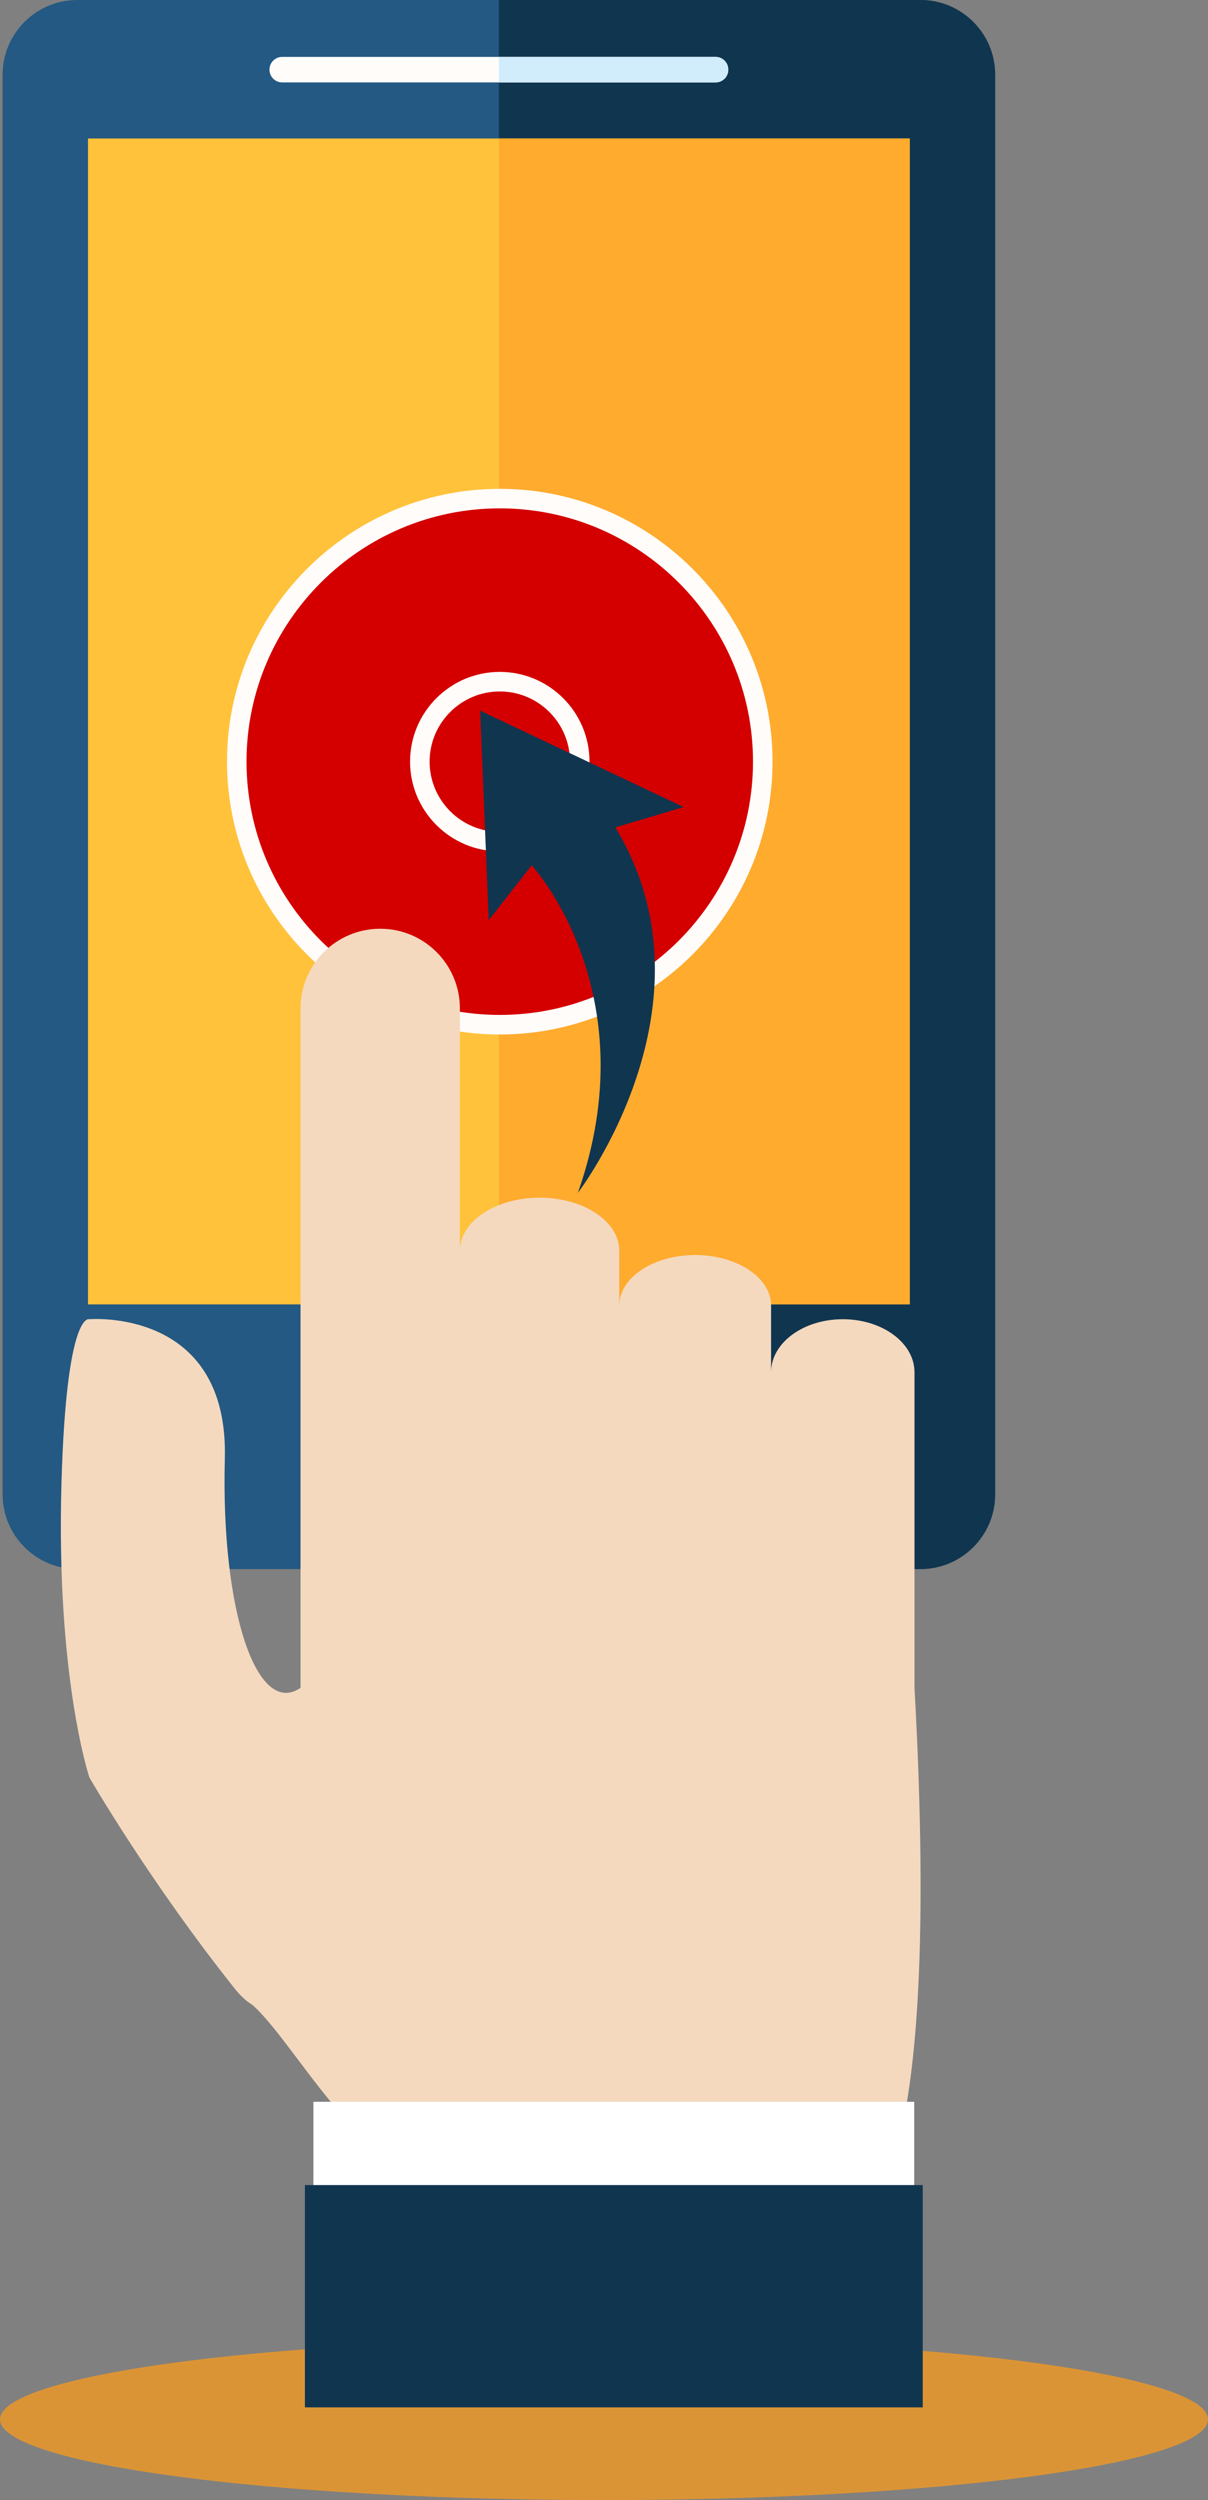
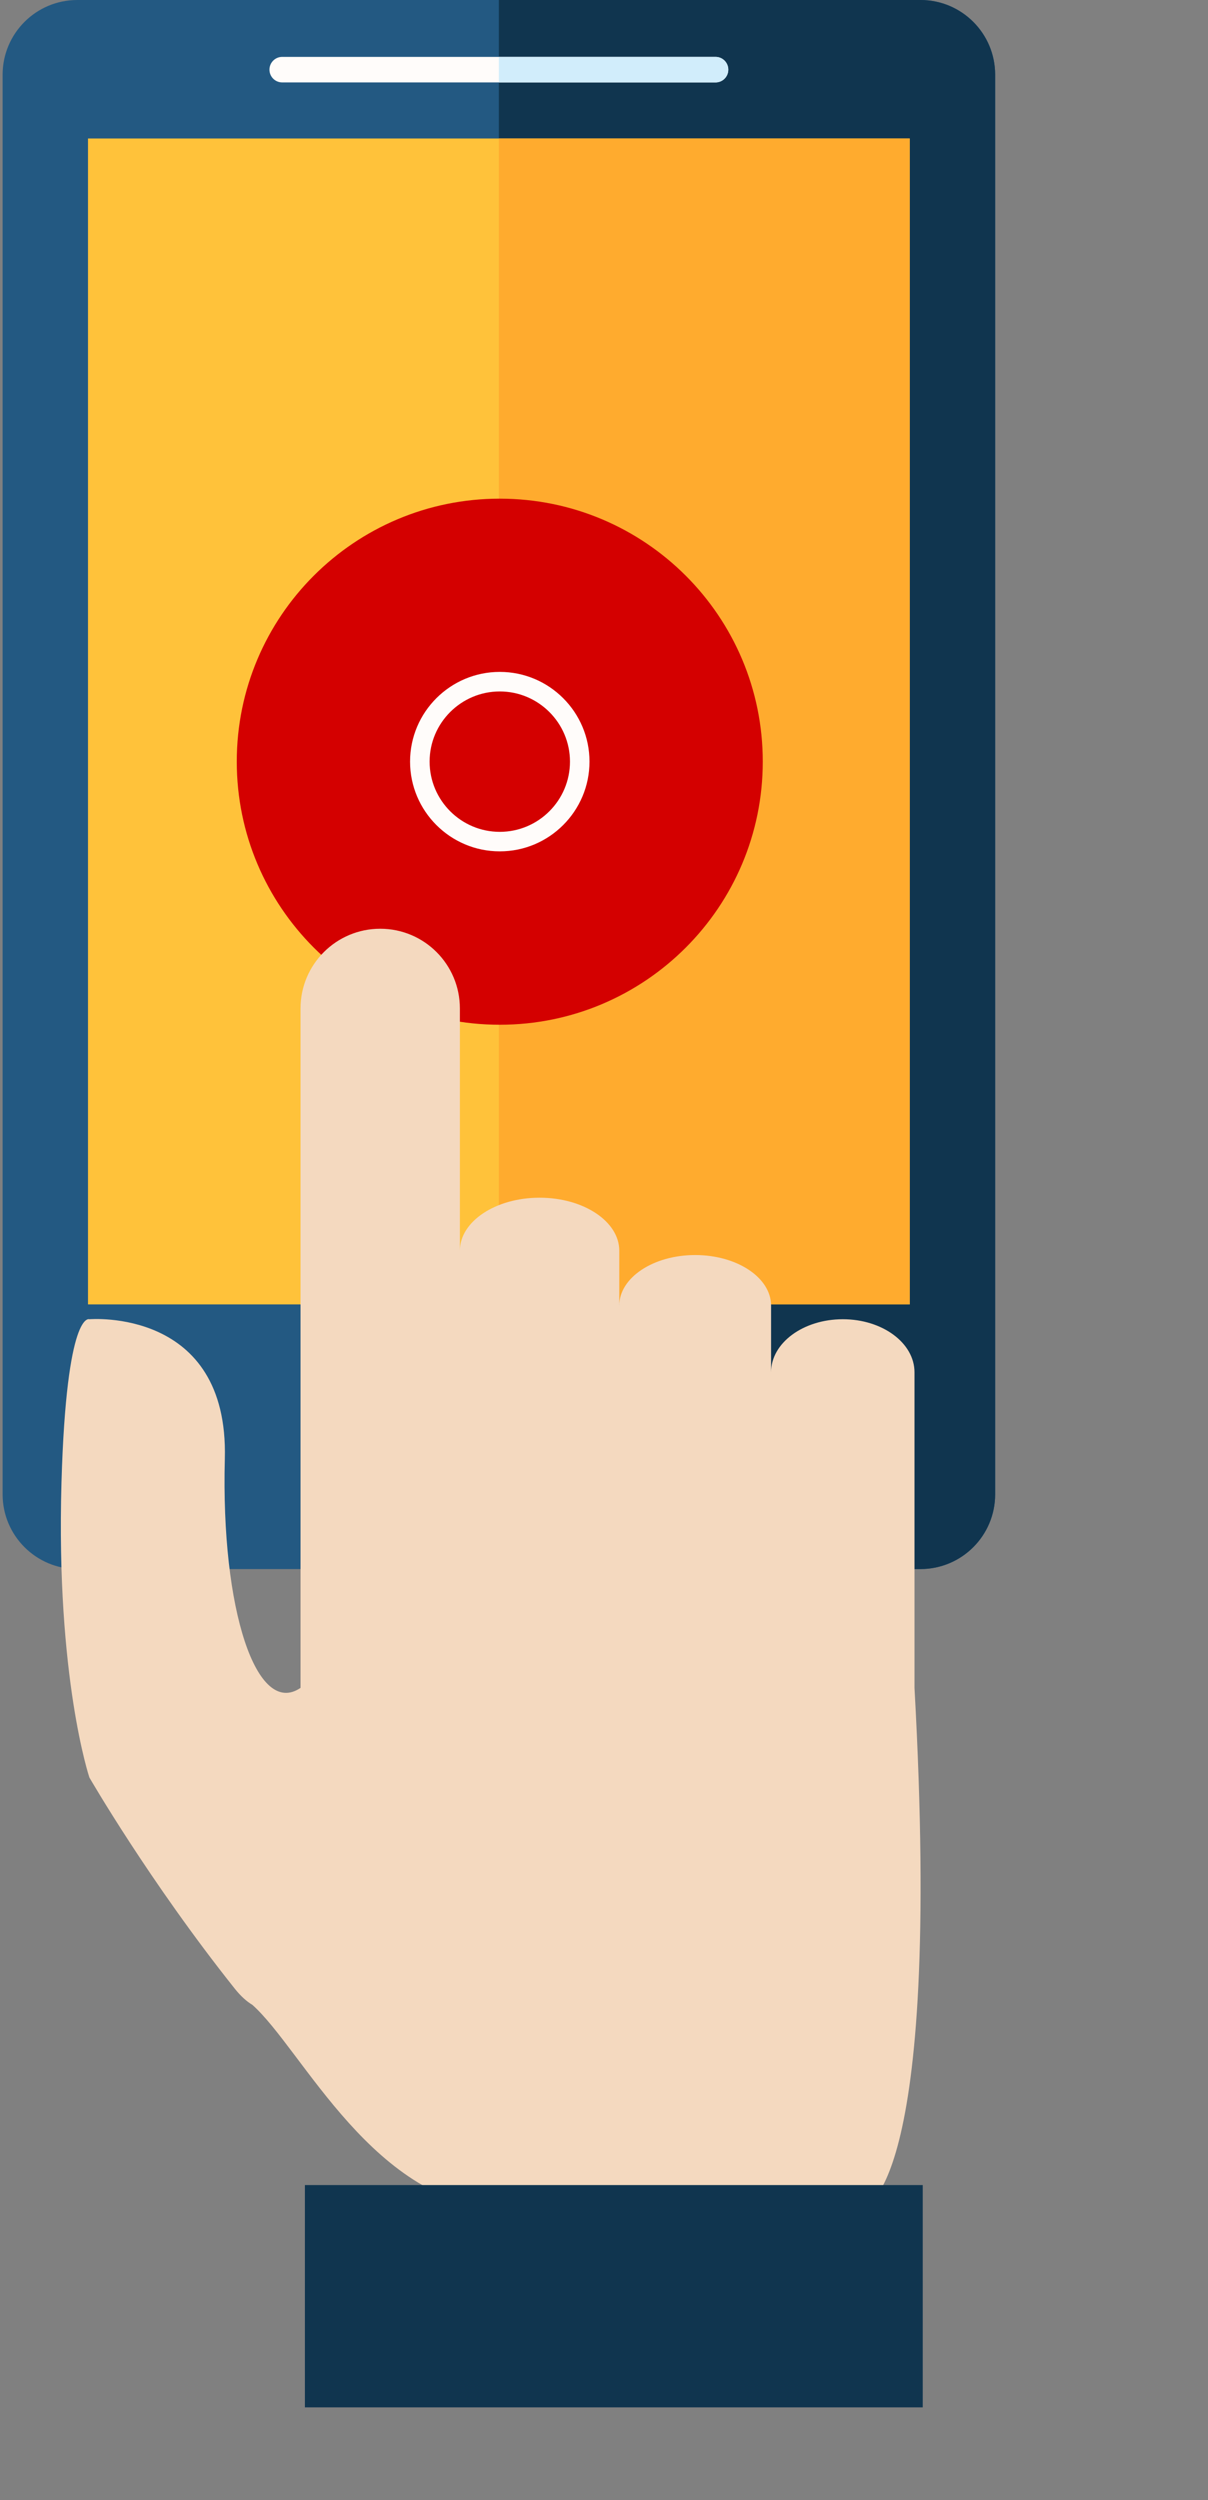
<svg xmlns="http://www.w3.org/2000/svg" version="1.1" id="Capa_1" x="0px" y="0px" width="174.427px" height="360.933px" viewBox="0 0 174.427 360.933" enable-background="new 0 0 174.427 360.933" xml:space="preserve">
  <rect x="0" y="0" width="174.427" height="360.933" fill="#808080" stroke="none" />
  <g>
-     <ellipse fill="#DB9435" cx="87.213" cy="349.287" rx="87.213" ry="11.646" />
    <g>
      <g>
        <g>
          <g>
            <g>
              <path fill="#235982" d="M143.694,215.74c0,5.955-4.83,10.786-10.789,10.786H11.169c-5.961,0-10.791-4.83-10.791-10.786V10.788        C0.378,4.827,5.208,0,11.169,0h121.737c5.958,0,10.789,4.827,10.789,10.788V215.74z" />
            </g>
          </g>
          <g>
            <path fill="#10354F" d="M132.906,0H72.034v226.526h60.871c5.958,0,10.789-4.83,10.789-10.786V10.788       C143.694,4.827,138.864,0,132.906,0z" />
          </g>
          <g>
            <g>
-               <path fill="#FFFCFA" d="M83.27,209.791c0,4.413-3.584,7.994-7.997,7.994h-6.476c-4.416,0-8.001-3.581-8.001-7.994v-6.476        c0-4.413,3.585-7.994,8.001-7.994h6.476c4.413,0,7.997,3.581,7.997,7.994V209.791z" />
-             </g>
+               </g>
          </g>
          <g>
            <g>
              <path fill="#FFFCFA" d="M105.161,10.057c0,1.018-0.82,1.841-1.838,1.841H40.746c-1.015,0-1.838-0.823-1.838-1.841l0,0        c0-1.015,0.823-1.844,1.838-1.844h62.576C104.341,8.213,105.161,9.042,105.161,10.057L105.161,10.057z" />
            </g>
          </g>
          <g>
            <g>
              <rect x="12.708" y="19.994" fill="#FFC23A" width="118.653" height="168.324" />
            </g>
          </g>
          <g>
            <rect x="72.034" y="19.994" fill="#FFAB2E" width="59.327" height="168.324" />
          </g>
        </g>
        <g>
          <path fill="#D1EDFB" d="M75.272,195.321h-3.238v22.465h3.238c4.413,0,7.997-3.581,7.997-7.994v-6.476      C83.27,198.902,79.686,195.321,75.272,195.321z" />
        </g>
        <g>
          <path fill="#D1EDFB" d="M103.323,8.213H72.034v3.685h31.288c1.018,0,1.838-0.823,1.838-1.841      C105.161,9.042,104.341,8.213,103.323,8.213z" />
        </g>
      </g>
      <g>
        <g>
          <g>
            <g>
              <path fill="#D40000" d="M110.139,109.953c0,20.97-17.007,37.989-37.974,37.989c-20.97,0-37.977-17.019-37.977-37.989        c0-20.97,17.007-37.962,37.977-37.962C93.132,71.991,110.139,88.983,110.139,109.953z" />
            </g>
            <g>
-               <path fill="#FFFCFA" d="M72.165,149.349c-21.716,0-39.386-17.664-39.386-39.395c0-21.713,17.67-39.38,39.386-39.38        c21.719,0,39.383,17.667,39.383,39.38C111.548,131.685,93.884,149.349,72.165,149.349z M72.165,73.391        c-20.159,0-36.568,16.409-36.568,36.562c0,20.165,16.409,36.572,36.568,36.572c20.162,0,36.563-16.406,36.563-36.572        C108.727,89.8,92.327,73.391,72.165,73.391z" />
-             </g>
+               </g>
          </g>
          <g>
            <g>
              <path fill="#D40000" d="M83.708,109.953c0,6.381-5.168,11.549-11.543,11.549c-6.372,0-11.549-5.168-11.549-11.549        c0-6.372,5.177-11.534,11.549-11.534C78.54,98.419,83.708,103.581,83.708,109.953z" />
            </g>
            <g>
              <path fill="#FFFCFA" d="M72.165,122.911c-7.142,0-12.955-5.816-12.955-12.958c0-7.142,5.813-12.952,12.955-12.952        c7.145,0,12.955,5.81,12.955,12.952C85.12,117.096,79.31,122.911,72.165,122.911z M72.165,99.825        c-5.585,0-10.132,4.546-10.132,10.128c0,5.591,4.546,10.141,10.132,10.141c5.588,0,10.135-4.549,10.135-10.141        C82.299,104.371,77.753,99.825,72.165,99.825z" />
            </g>
          </g>
        </g>
        <g>
          <g>
            <g>
-               <path fill="#10354F" d="M76.77,124.921c0,0,16.895,18.283,6.668,47.295c0,0,20.887-27.204,5.417-52.767l9.862-2.933        l-29.388-13.92l1.243,30.264L76.77,124.921z" />
-             </g>
+               </g>
          </g>
        </g>
      </g>
      <g>
        <g>
          <path fill="#F4D9BF" d="M132.047,243.677v-45.563c0-4.23-4.638-7.657-10.35-7.657c-5.718,0-10.359,3.427-10.359,7.657v-9.628      c0-4.028-4.907-7.296-10.96-7.296c-6.047,0-10.957,3.268-10.957,7.296v-7.917c0-4.227-5.15-7.657-11.505-7.657      c-6.358,0-11.511,3.43-11.511,7.657v-34.979c0-6.358-5.147-11.508-11.502-11.508c-6.355,0-11.508,5.15-11.508,11.508v98.088      c-6.328,4.31-11.508-11.224-10.93-33.082c0.574-21.864-19.556-20.138-19.556-20.138s-3.312-1.436-4.031,23.59      c-0.808,28.183,4.031,42.571,4.031,42.571s8.625,14.956,20.994,30.489c0.867,1.086,1.711,1.835,2.54,2.335      c7.272,6.464,17.587,29.089,36.681,29.56c23.356,0.571,51.388-0.255,51.388-0.255S136.162,317.743,132.047,243.677z" />
        </g>
      </g>
      <g>
        <g>
-           <rect x="45.254" y="303.433" fill="#FFFFFF" width="86.755" height="26.541" />
-         </g>
+           </g>
      </g>
      <g>
        <rect x="44.026" y="315.458" fill="#10354F" width="89.212" height="32.093" />
      </g>
    </g>
  </g>
</svg>